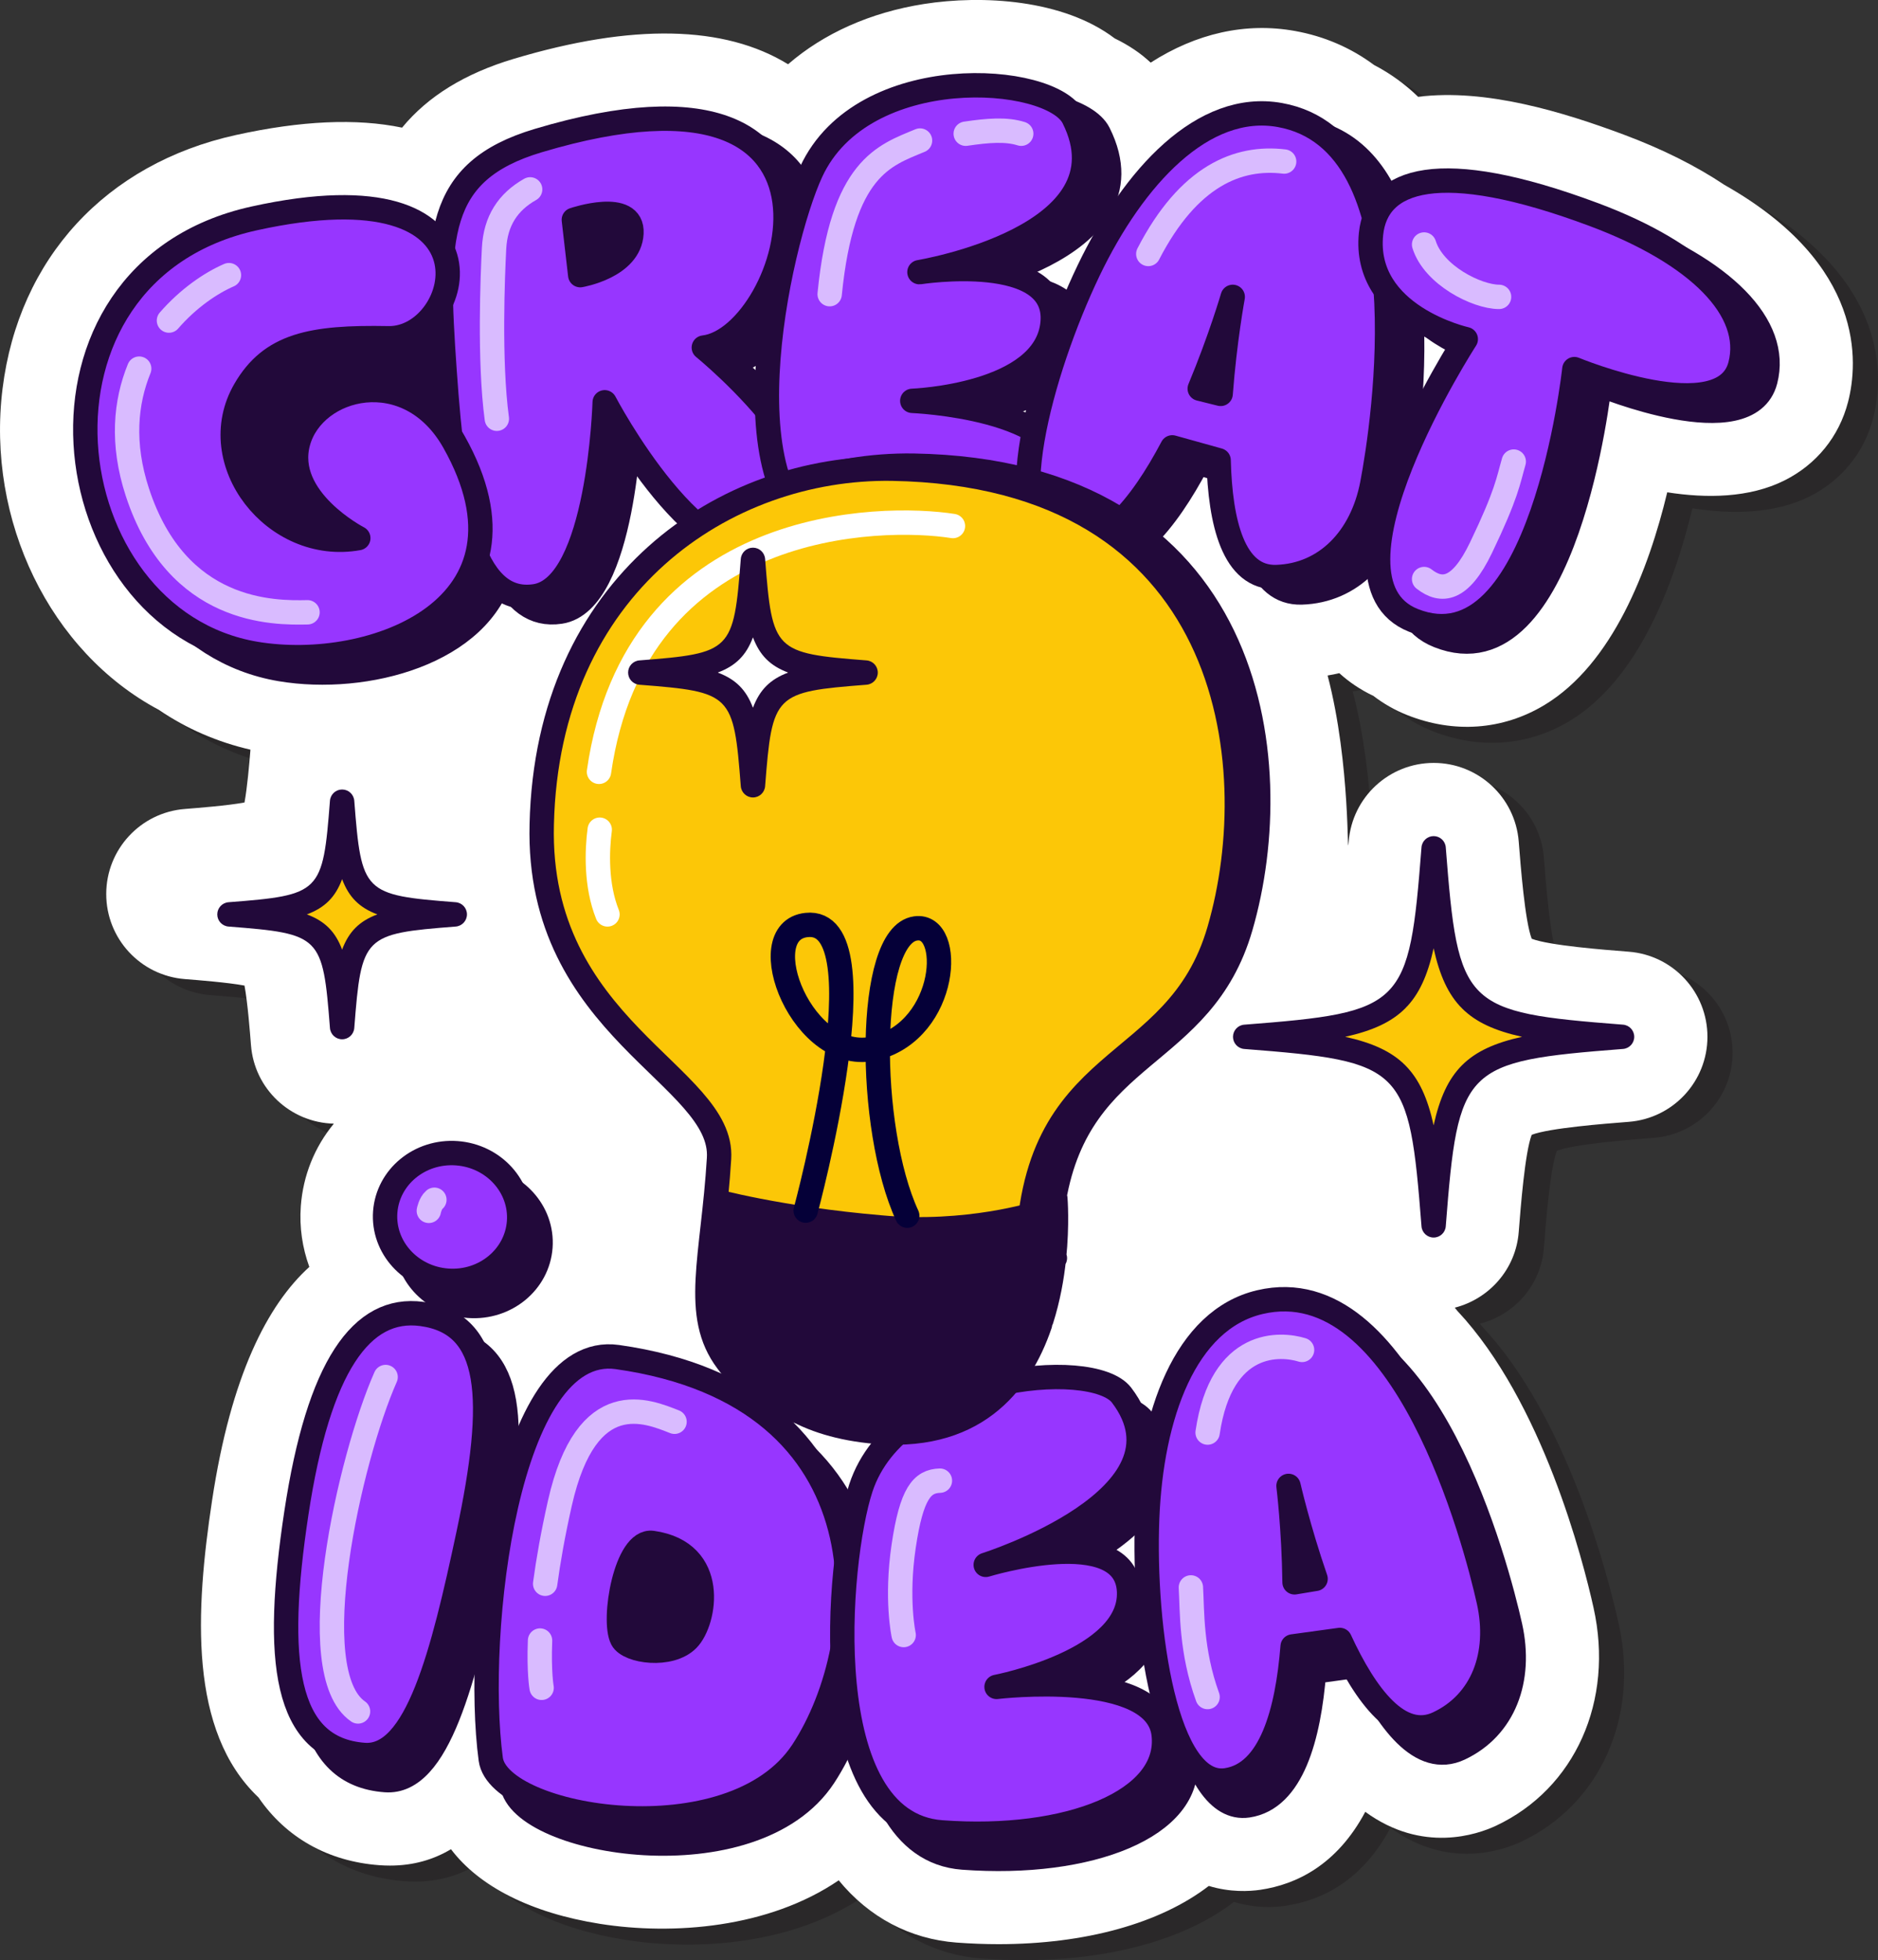
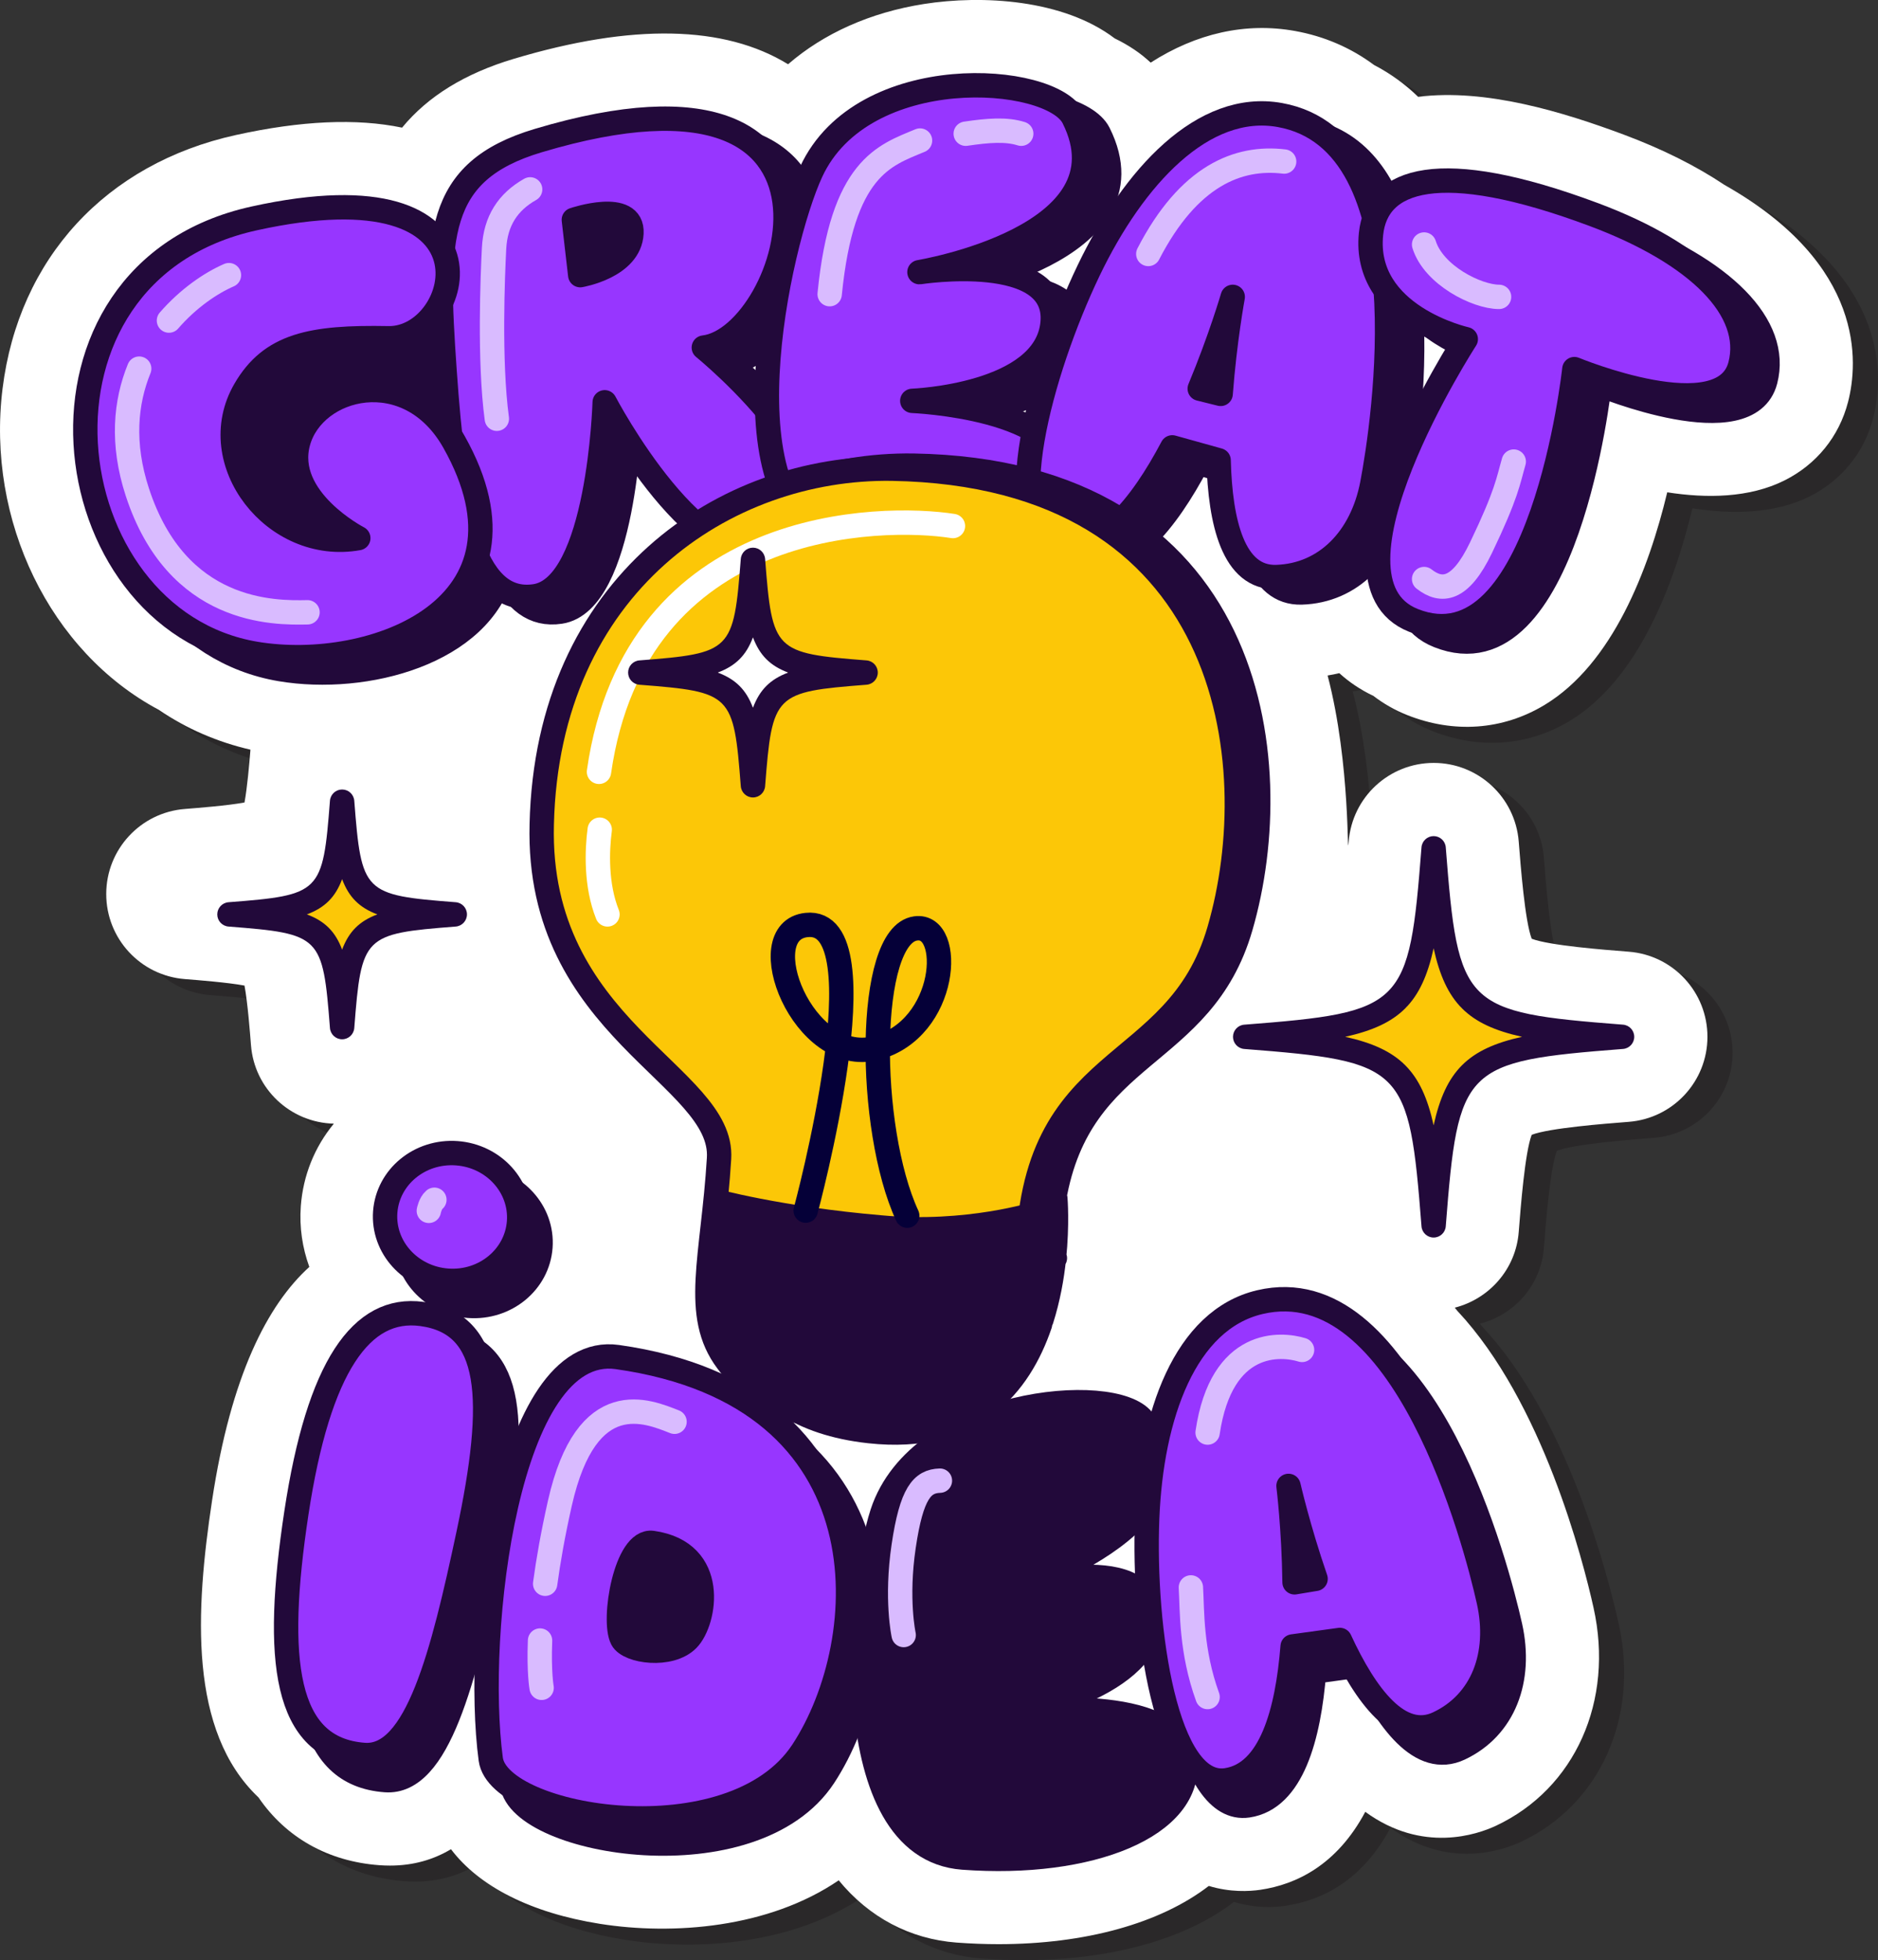
<svg xmlns="http://www.w3.org/2000/svg" id="Layer_1" style="enable-background:new 0 0 77.065 80.401;" version="1.1" viewBox="0 0 77.065 80.401" xml:space="preserve">
  <rect x="0" y="0" width="77.065" height="80.401" fill="#333333" stroke="none" />
  <style type="text/css">
	.st0{opacity:0.5;fill:#231F20;enable-background:new    ;}
	.st1{fill:#FFFFFF;}
	.st2{fill:#22093A;stroke:#22093A;stroke-linecap:round;stroke-linejoin:round;stroke-miterlimit:10;}
	.st3{fill:#22093A;stroke:#22093A;stroke-width:1;stroke-linecap:round;stroke-linejoin:round;stroke-miterlimit:10;}
	.st4{fill:#9736FF;stroke:#22093A;stroke-linecap:round;stroke-linejoin:round;stroke-miterlimit:10;}
	.st5{fill:#9736FF;stroke:#22093A;stroke-width:1;stroke-linecap:round;stroke-linejoin:round;stroke-miterlimit:10;}
	.st6{fill:#FCC707;stroke:#22093A;stroke-linecap:round;stroke-linejoin:round;stroke-miterlimit:10;}
	.st7{fill:#22093A;}
	.st8{fill:none;stroke:#050038;stroke-linecap:round;stroke-linejoin:round;stroke-miterlimit:10;}
	.st9{fill:none;stroke:#D9BBFF;stroke-linecap:round;stroke-linejoin:round;stroke-miterlimit:10;}
	.st10{fill:none;stroke:#FFFFFF;stroke-linecap:round;stroke-linejoin:round;stroke-miterlimit:10;}
	.st11{fill:#FCC707;}
</style>
  <g>
    <path class="st0" d="M71.791,8.236c-1.166-0.779-2.553-1.471-4.124-2.058   c-2.478-0.925-5.663-1.903-8.44-1.551c-0.543-0.525-1.149-0.963-1.81-1.306   c-0.955-0.71-2.045-1.179-3.244-1.395c-2.032-0.366-4.054,0.1-5.922,1.297   c-0.411-0.384-0.904-0.716-1.477-0.993c-2.109-1.602-5.434-1.787-7.828-1.411   c-2.202,0.346-4.115,1.208-5.575,2.472c-2.611-1.603-6.391-1.679-11.255-0.223   c-1.998,0.597-3.521,1.531-4.585,2.823c-1.865-0.389-4.145-0.288-6.826,0.304   c-5.329,1.176-8.906,5.063-9.568,10.398c-0.673,5.427,1.953,10.8,6.407,13.175   c1.155,0.787,2.421,1.326,3.765,1.637c-0.048,0.602-0.134,1.575-0.244,2.166   c-0.694,0.129-1.918,0.224-2.445,0.266C6.798,33.979,5.392,35.499,5.392,37.327   s1.406,3.348,3.229,3.489c0.527,0.042,1.751,0.137,2.445,0.266   c0.129,0.694,0.225,1.918,0.266,2.445c0.139,1.792,1.614,3.174,3.4,3.219   c-0.789,0.957-1.262,2.124-1.355,3.382c0,0,0,0,0,0.001   c-0.064,0.865,0.064,1.708,0.349,2.493c-1.717,1.558-3.214,4.454-3.989,9.569   c-0.688,4.537-0.971,9.472,1.904,12.192c1.126,1.647,2.86,2.626,4.961,2.779   c0.148,0.011,0.293,0.016,0.436,0.016c0.959-0,1.784-0.245,2.501-0.672   c1.153,1.526,3.276,2.612,6.113,3.061c2.996,0.474,6.923,0.175,9.798-1.785   c1.24,1.515,2.926,2.412,4.84,2.554c0.584,0.043,1.157,0.065,1.72,0.065   c3.551,0,6.63-0.852,8.627-2.389c0.877,0.267,1.656,0.226,2.12,0.158   c1.456-0.216,3.132-1.005,4.301-3.197c2.353,1.715,4.601,0.928,5.365,0.57   c3.246-1.526,4.854-5.122,4.001-8.945c-0.429-1.93-2.087-8.438-5.584-12.169   c-0.037-0.048-0.074-0.088-0.111-0.135c1.42-0.363,2.508-1.583,2.626-3.107   c0.078-1.001,0.255-3.265,0.532-3.984c0.719-0.277,2.982-0.454,3.983-0.532   c1.822-0.142,3.229-1.662,3.229-3.489s-1.406-3.348-3.229-3.489   c-1.001-0.078-3.264-0.254-3.983-0.532c-0.277-0.72-0.454-2.983-0.532-3.984   c-0.142-1.822-1.662-3.228-3.489-3.228c-1.828,0-3.348,1.406-3.489,3.229   c-0.078,1.001,0.095-3.163-0.865-6.815c0.162-0.026,0.322-0.058,0.481-0.095   c0.406,0.37,0.874,0.683,1.397,0.932c0.416,0.32,0.877,0.583,1.38,0.783   c1.925,0.767,3.927,0.622,5.639-0.408c2.805-1.689,4.28-5.568,5.04-8.726   c1.611,0.252,3.362,0.234,4.8-0.481c1.321-0.658,2.252-1.803,2.62-3.225   C77.28,15.551,77.601,11.52,71.791,8.236z" />
    <path class="st1" d="M70.759,7.581c-1.166-0.779-2.553-1.471-4.124-2.058   c-2.478-0.925-5.663-1.903-8.44-1.551c-0.543-0.525-1.149-0.963-1.81-1.306   c-0.955-0.71-2.045-1.179-3.244-1.395c-2.032-0.366-4.054,0.1-5.922,1.297   c-0.411-0.384-0.904-0.716-1.477-0.993c-2.109-1.602-5.434-1.787-7.828-1.411   c-2.202,0.346-4.115,1.208-5.575,2.472c-2.611-1.603-6.391-1.679-11.255-0.223   c-1.998,0.597-3.521,1.531-4.585,2.823c-1.865-0.389-4.145-0.288-6.826,0.304   c-5.329,1.176-8.906,5.063-9.568,10.398c-0.673,5.427,1.953,10.8,6.407,13.175   c1.155,0.787,2.421,1.326,3.765,1.637c-0.048,0.602-0.134,1.575-0.244,2.166   c-0.694,0.129-1.918,0.224-2.445,0.266c-1.822,0.142-3.229,1.662-3.229,3.489   s1.406,3.348,3.229,3.489c0.527,0.042,1.751,0.137,2.445,0.266   c0.129,0.694,0.225,1.918,0.266,2.445c0.139,1.792,1.614,3.174,3.4,3.219   c-0.789,0.957-1.262,2.124-1.355,3.382c0,0,0,0,0,0.001   c-0.064,0.865,0.064,1.708,0.349,2.493c-1.717,1.558-3.214,4.454-3.989,9.569   c-0.688,4.537-0.971,9.472,1.904,12.192c1.126,1.647,2.86,2.626,4.961,2.779   c0.148,0.011,0.293,0.016,0.436,0.016c0.959-0,1.784-0.245,2.501-0.672   c1.153,1.526,3.276,2.612,6.113,3.061c2.996,0.474,6.923,0.175,9.798-1.785   c1.24,1.515,2.926,2.412,4.84,2.554c0.584,0.043,1.157,0.065,1.72,0.065   c3.551,0,6.63-0.852,8.627-2.389c0.877,0.267,1.656,0.226,2.12,0.158   c1.456-0.216,3.132-1.005,4.301-3.197c2.353,1.715,4.601,0.928,5.365,0.57   c3.246-1.526,4.854-5.122,4.001-8.945c-0.429-1.93-2.087-8.438-5.584-12.169   c-0.037-0.048-0.074-0.088-0.111-0.135c1.42-0.363,2.508-1.583,2.626-3.107   c0.078-1.001,0.255-3.265,0.532-3.984c0.719-0.277,2.982-0.454,3.983-0.532   c1.822-0.142,3.229-1.662,3.229-3.489s-1.406-3.348-3.229-3.489   c-1.001-0.078-3.264-0.254-3.983-0.532c-0.277-0.72-0.454-2.983-0.532-3.984   c-0.142-1.822-1.662-3.228-3.489-3.228c-1.828,0-3.348,1.406-3.489,3.229   c-0.078,1.001,0.095-3.163-0.865-6.815c0.162-0.026,0.322-0.058,0.481-0.095   c0.406,0.37,0.874,0.683,1.397,0.932c0.416,0.32,0.877,0.583,1.38,0.783   c1.925,0.767,3.927,0.622,5.639-0.408c2.805-1.689,4.28-5.568,5.04-8.726   c1.611,0.252,3.362,0.234,4.8-0.481c1.321-0.658,2.252-1.803,2.62-3.225   C76.247,14.896,76.568,10.864,70.759,7.581z" />
    <g>
      <g>
        <g>
          <path class="st2" d="M18.186,54.927c2.929,0.395,3.097,3.479,1.914,9.032      c-1.047,4.915-2.12,9.215-4.279,9.057c-3.284-0.239-3.692-3.908-2.781-9.924      S15.712,54.594,18.186,54.927z" />
          <ellipse class="st3" cx="19.455" cy="50.967" rx="2.622" ry="2.754" transform="matrix(0.073 -0.997 0.997 0.073 -32.803 66.624)" />
        </g>
        <g>
          <path class="st2" d="M26.213,56.695c-4.546-0.643-5.892,11.34-5.196,16.498      c0.332,2.457,9.905,4.063,12.793-0.329C36.771,68.36,37.474,58.287,26.213,56.695z" />
          <path class="st2" d="M27.649,64.319c-1.086-0.154-1.648,3.165-1.241,3.942      c0.271,0.517,1.975,0.749,2.694,0.014S30.339,64.7,27.649,64.319z" />
        </g>
        <path class="st2" d="M46.902,58.257c-1.191-1.565-9.174-0.824-10.697,3.805     c-0.993,3.02-1.896,13.743,3.309,14.13c5.205,0.387,9.43-1.294,9.116-4.022     c-0.314-2.728-6.858-1.946-6.858-1.946s5.568-1.067,5.438-3.919     c-0.13-2.852-5.882-1.086-5.882-1.086S50.097,62.456,46.902,58.257z" />
        <path class="st2" d="M52.582,54.441c-3.084,0.722-4.461,4.667-4.628,8.87     c-0.181,4.561,0.772,11.112,3.252,10.743c1.818-0.27,2.505-2.809,2.717-5.489     l1.937-0.266c1.06,2.294,2.455,4.165,4.037,3.421     c1.816-0.854,2.563-2.823,2.074-5.017C61.443,64.331,58.508,53.054,52.582,54.441z      M54.001,65.935c-0.028-2.184-0.248-3.955-0.248-3.955s0.405,1.769,1.111,3.812     L54.001,65.935z" />
        <g>
          <path class="st4" d="M17.308,53.895c2.929,0.395,3.097,3.479,1.914,9.032      c-1.047,4.915-2.12,9.215-4.279,9.057c-3.284-0.239-3.692-3.908-2.781-9.924      C13.073,56.045,14.834,53.562,17.308,53.895z" />
          <ellipse class="st5" cx="18.577" cy="49.935" rx="2.622" ry="2.754" transform="matrix(0.073 -0.997 0.997 0.073 -32.588 64.793)" />
        </g>
        <g>
          <path class="st4" d="M25.335,55.663c-4.546-0.643-5.892,11.34-5.196,16.498      c0.332,2.457,9.905,4.063,12.793-0.329C35.893,67.328,36.596,57.256,25.335,55.663z" />
          <path class="st2" d="M26.771,63.287c-1.086-0.154-1.648,3.165-1.241,3.942      c0.271,0.517,1.975,0.749,2.694,0.014C28.943,66.508,29.461,63.668,26.771,63.287z" />
        </g>
-         <path class="st4" d="M46.024,57.225c-1.191-1.565-9.174-0.824-10.697,3.805     c-0.993,3.02-1.896,13.743,3.309,14.13c5.205,0.387,9.43-1.294,9.116-4.022     c-0.314-2.728-6.858-1.946-6.858-1.946s5.568-1.067,5.438-3.919     c-0.13-2.852-5.882-1.086-5.882-1.086S49.219,61.425,46.024,57.225z" />
        <path class="st4" d="M51.703,53.409c-3.084,0.722-4.461,4.667-4.628,8.87     c-0.181,4.561,0.772,11.112,3.252,10.743c1.818-0.27,2.505-2.809,2.717-5.489     l1.937-0.266c1.06,2.294,2.455,4.165,4.037,3.421     c1.816-0.854,2.563-2.823,2.074-5.017C60.565,63.299,57.629,52.022,51.703,53.409z      M53.123,64.903c-0.028-2.184-0.248-3.955-0.248-3.955s0.405,1.769,1.111,3.812     L53.123,64.903z" />
      </g>
      <g>
        <path class="st2" d="M66.44,9.435c-5.74-2.144-8.374-1.599-9.004,0.177     c-0.581-2.159-1.737-3.876-3.884-4.262c-3.149-0.566-6.004,2.54-7.843,6.37     c-0.944,1.966-1.824,4.443-2.238,6.581c-1.832-1.095-5.004-1.227-5.004-1.227     s5.472-0.201,5.757-3.189c0.285-2.988-5.463-2.09-5.463-2.09     s8.773-1.441,6.323-6.332c-0.913-1.823-8.646-2.355-10.764,2.211     c-0.8,1.725-1.939,6.14-1.804,9.795c-1.217-1.454-2.602-2.581-2.602-2.581     c3.573-0.414,7.519-12.77-6.799-8.489c-2.691,0.805-3.664,2.188-3.92,4.492     c-0.638-1.377-2.834-2.383-7.739-1.3c-10.087,2.226-8.357,16.445,0.064,17.857     c3.488,0.585,8.2-0.676,9.079-3.997c0.542,1.172,1.297,1.802,2.39,1.638     c2.636-0.395,2.858-7.956,2.858-7.956s3.974,7.583,7.161,5.917     c0.5-0.261,0.833-0.576,1.042-0.926c0.383,0.371,0.845,0.646,1.406,0.789     c3.431,0.874,6.546,0.619,8.148-0.594c0.192,0.328,0.453,0.566,0.817,0.663     c1.793,0.478,3.448-1.601,4.717-4l1.902,0.53     c0.064,2.551,0.608,4.845,2.373,4.789c2.026-0.064,3.507-1.591,3.932-3.821     c0.228-1.194,0.781-4.645,0.55-7.958c1.101,1.529,3.285,2.021,3.285,2.021     s-6.376,9.851-2.152,11.534c5.267,2.098,6.608-10.305,6.608-10.305     s6.11,2.529,6.808-0.162C73.031,13.348,70.703,11.028,66.44,9.435z M51.121,16.788     L50.264,16.574c0.849-2.036,1.354-3.766,1.354-3.766S51.285,14.611,51.121,16.788z" />
        <g>
          <g>
            <path class="st4" d="M22.083,5.768c-4.24,1.268-4.222,3.965-3.839,9.452       c0.38,5.458,1.076,9.632,3.712,9.237c2.636-0.395,2.858-7.956,2.858-7.956       s3.974,7.583,7.161,5.917c4.228-2.21-3.093-8.162-3.093-8.162       C32.455,13.843,36.401,1.487,22.083,5.768z" />
            <path class="st2" d="M23.548,9.016c0,0,2.437-0.825,2.364,0.553s-2.102,1.717-2.102,1.717       L23.548,9.016z" />
          </g>
          <path class="st4" d="M44.052,4.831c-0.913-1.823-8.646-2.355-10.764,2.211      c-1.382,2.979-3.782,13.987,1.135,15.24c4.917,1.252,9.194,0.194,9.285-2.695      c0.091-2.889-6.272-3.145-6.272-3.145s5.472-0.201,5.757-3.189      c0.285-2.988-5.463-2.09-5.463-2.09S46.502,9.721,44.052,4.831z" />
          <path class="st4" d="M52.519,4.718c-3.149-0.566-6.004,2.54-7.843,6.37      c-1.994,4.156-3.734,10.611-1.288,11.262c1.793,0.478,3.448-1.601,4.717-4      l1.902,0.53c0.064,2.551,0.608,4.845,2.373,4.789      c2.026-0.064,3.507-1.591,3.932-3.821C56.773,17.436,58.568,5.806,52.519,4.718z       M49.232,15.943c0.849-2.036,1.354-3.766,1.354-3.766s-0.333,1.803-0.496,3.979      L49.232,15.943z" />
          <path class="st4" d="M65.408,8.803c-6.362-2.377-8.917-1.455-9.147,0.792      c-0.346,3.376,3.888,4.316,3.888,4.316s-6.376,9.851-2.152,11.534      c5.267,2.098,6.608-10.305,6.608-10.305s6.11,2.529,6.808-0.162      C71.999,12.716,69.672,10.396,65.408,8.803z" />
          <path class="st4" d="M15.941,13.875c3.065,0.06,5.015-7.239-5.517-4.915      c-10.087,2.226-8.356,16.445,0.064,17.857c4.813,0.807,11.961-1.896,8.146-8.685      c-1.871-3.33-5.764-2.32-6.399,0.01s2.468,3.93,2.468,3.93      c-3.432,0.622-6.362-3.142-4.65-6.083C11.117,14.158,12.756,13.813,15.941,13.875z" />
        </g>
      </g>
      <g>
        <path class="st2" d="M42.738,54.125c0.276-0.868,0.43-1.742,0.51-2.51     c0.026-0.006,0.04-0.01,0.04-0.01l-0.038-0.003     c0.145-1.397,0.057-2.439,0.057-2.439s-0.022,0.007-0.054,0.016     c1.073-6.174,6.072-5.677,7.658-11.152c1.999-6.863,0.552-18.691-13.436-18.927     c-6.822-0.099-14.134,4.735-14.365,14.585c-0.223,8.404,7.5,10.297,7.275,13.714     c-0.026,0.434-0.06,0.845-0.097,1.242c-0.024-0.006-0.038-0.01-0.038-0.01     s-0.707,2.095-0.511,4.381l-0.068-0.006c0,0,0.028,0.009,0.07,0.022     c0.074,0.849,0.272,1.722,0.68,2.525l-0.225-0.046c0,0,0.085,0.028,0.242,0.076     c0.79,1.533,2.343,2.801,5.243,3.118c4.243,0.465,6.151-1.896,6.998-4.384" />
        <g>
          <path class="st6" d="M36.596,19.224c-6.822-0.099-14.134,4.735-14.365,14.584      c-0.223,8.404,7.5,10.297,7.275,13.714c-0.246,4.063-1.102,6.412,0.336,8.315      c1.042,1.411,2.856,2.607,6.469,2.404c3.06-0.163,5.801-1.509,5.859-6.589      c0.107-8.716,6.098-7.411,7.863-13.502C52.031,31.288,50.584,19.46,36.596,19.224z" />
          <path class="st7" d="M42.428,49.287c0,0-2.791,0.891-6.246,0.562      c-4.15-0.355-6.812-1.095-6.812-1.095s-3.096,9.136,5.43,10.071      S42.428,49.287,42.428,49.287z" />
          <path class="st8" d="M33.062,49.657c0,0,3.266-12.06,0.037-11.716      c-2.321,0.244-0.139,5.82,2.838,5.049c2.977-0.771,3.206-5.135,1.635-4.908      c-2.025,0.277-1.997,8.21-0.343,11.782" />
        </g>
      </g>
      <path class="st9" d="M5.712,15.121c-0.562,1.375-0.727,3.075-0.076,5.065    c1.631,4.987,5.592,4.96,6.983,4.929" />
      <path class="st9" d="M9.395,11.286C8.642,11.613,7.72,12.242,6.933,13.149" />
      <path class="st9" d="M21.755,7.768c-0.911,0.515-1.423,1.291-1.481,2.423    c-0.055,1.082-0.206,4.606,0.114,6.985" />
      <path class="st9" d="M37.754,5.765c-1.467,0.611-3.195,1.112-3.708,6.301" />
      <path class="st9" d="M39.629,5.485c0.911-0.135,1.658-0.195,2.278,0" />
      <path class="st9" d="M52.696,6.626c-1.88-0.228-3.915,0.575-5.575,3.791" />
      <path class="st9" d="M58.439,10.029c0.391,1.257,2.165,2.148,3.076,2.148" />
      <path class="st9" d="M58.439,23.751c0.715,0.557,1.48,0.494,2.335-1.286    c1.066-2.218,1.116-2.744,1.344-3.532" />
      <path class="st10" d="M39.105,21.576c-2.886-0.456-13.024-0.399-14.525,10.082" />
      <g>
        <rect class="st1" height="2.044" transform="matrix(0.707 -0.707 0.707 0.707 -10.457 29.928)" width="2.044" x="29.876" y="26.565" />
        <path class="st7" d="M30.898,32.71c-0.261,0-0.478-0.201-0.499-0.461     c-0.295-3.79-0.373-3.868-4.163-4.163c-0.261-0.021-0.461-0.237-0.461-0.499     s0.201-0.478,0.461-0.499c3.79-0.295,3.868-0.373,4.163-4.163     c0.021-0.261,0.237-0.461,0.499-0.461s0.478,0.201,0.499,0.461     c0.295,3.79,0.373,3.868,4.163,4.163c0.261,0.021,0.461,0.237,0.461,0.499     s-0.201,0.478-0.461,0.499c-3.79,0.295-3.868,0.373-4.163,4.163     C31.376,32.51,31.159,32.71,30.898,32.71z M29.453,27.587     c0.738,0.276,1.169,0.708,1.445,1.445c0.276-0.738,0.708-1.169,1.445-1.445     c-0.738-0.276-1.169-0.708-1.445-1.445C30.622,26.88,30.19,27.312,29.453,27.587z" />
      </g>
      <path class="st10" d="M24.61,34.032c-0.114,0.854-0.162,2.278,0.318,3.475" />
-       <path class="st9" d="M15.824,56.482c-1.474,3.331-3.468,12.11-1.132,13.717" />
      <path class="st9" d="M17.825,49.211c-0.171,0.145-0.228,0.455-0.228,0.455" />
      <path class="st9" d="M22.161,67.291c-0.051,1.319,0.065,1.939,0.065,1.939" />
      <path class="st9" d="M27.68,58.317c-1.082-0.422-3.604-1.539-4.705,3.341    c-0.286,1.269-0.478,2.368-0.604,3.304" />
      <path class="st9" d="M38.57,60.733c-0.728,0.023-1.164,0.506-1.487,2.685    c-0.323,2.179,0,3.647,0,3.647" />
      <path class="st9" d="M53.431,55.37c-0.859-0.266-3.305-0.472-3.876,3.39" />
      <path class="st9" d="M48.869,65.112c0.057,0.985,0,2.598,0.685,4.496" />
      <g>
        <polygon class="st11" points="58.83,38.898 57.719,41.301 54.864,42.528 57.851,43.899      58.83,46.157 60.279,43.448 63.139,42.528 59.977,41.341    " />
        <path class="st7" d="M58.83,50.761c-0.261,0-0.479-0.201-0.498-0.461     c-0.512-6.559-0.716-6.763-7.274-7.274c-0.26-0.02-0.461-0.237-0.461-0.498     s0.201-0.479,0.461-0.498c6.559-0.511,6.763-0.715,7.274-7.274     c0.02-0.26,0.237-0.461,0.498-0.461l0,0c0.261,0,0.479,0.201,0.498,0.461     c0.511,6.559,0.715,6.763,7.273,7.273c0.26,0.02,0.461,0.237,0.461,0.498     s-0.201,0.479-0.461,0.498c-6.559,0.512-6.763,0.716-7.273,7.274     C59.309,50.56,59.091,50.761,58.83,50.761z M55.2,42.527     c2.221,0.491,3.139,1.409,3.63,3.63c0.49-2.221,1.408-3.139,3.629-3.63     c-2.221-0.49-3.139-1.408-3.629-3.629C58.339,41.119,57.421,42.037,55.2,42.527z" />
      </g>
      <g>
        <rect class="st11" height="2.044" transform="matrix(0.707 -0.707 0.707 0.707 -22.409 20.912)" width="2.044" x="13.017" y="36.484" />
        <path class="st7" d="M14.039,42.629c-0.261,0-0.478-0.201-0.499-0.461     c-0.295-3.79-0.373-3.868-4.163-4.163c-0.261-0.021-0.461-0.237-0.461-0.499     s0.201-0.478,0.461-0.499c3.79-0.295,3.868-0.373,4.163-4.163     c0.021-0.261,0.237-0.461,0.499-0.461s0.478,0.201,0.499,0.461     c0.295,3.79,0.373,3.868,4.163,4.163c0.261,0.021,0.461,0.237,0.461,0.499     s-0.201,0.478-0.461,0.499c-3.79,0.295-3.868,0.373-4.163,4.163     C14.517,42.429,14.3,42.629,14.039,42.629z M12.594,37.506     c0.738,0.276,1.169,0.708,1.445,1.445c0.276-0.738,0.708-1.169,1.445-1.445     c-0.738-0.276-1.169-0.708-1.445-1.445C13.763,36.799,13.332,37.23,12.594,37.506z" />
      </g>
    </g>
  </g>
</svg>